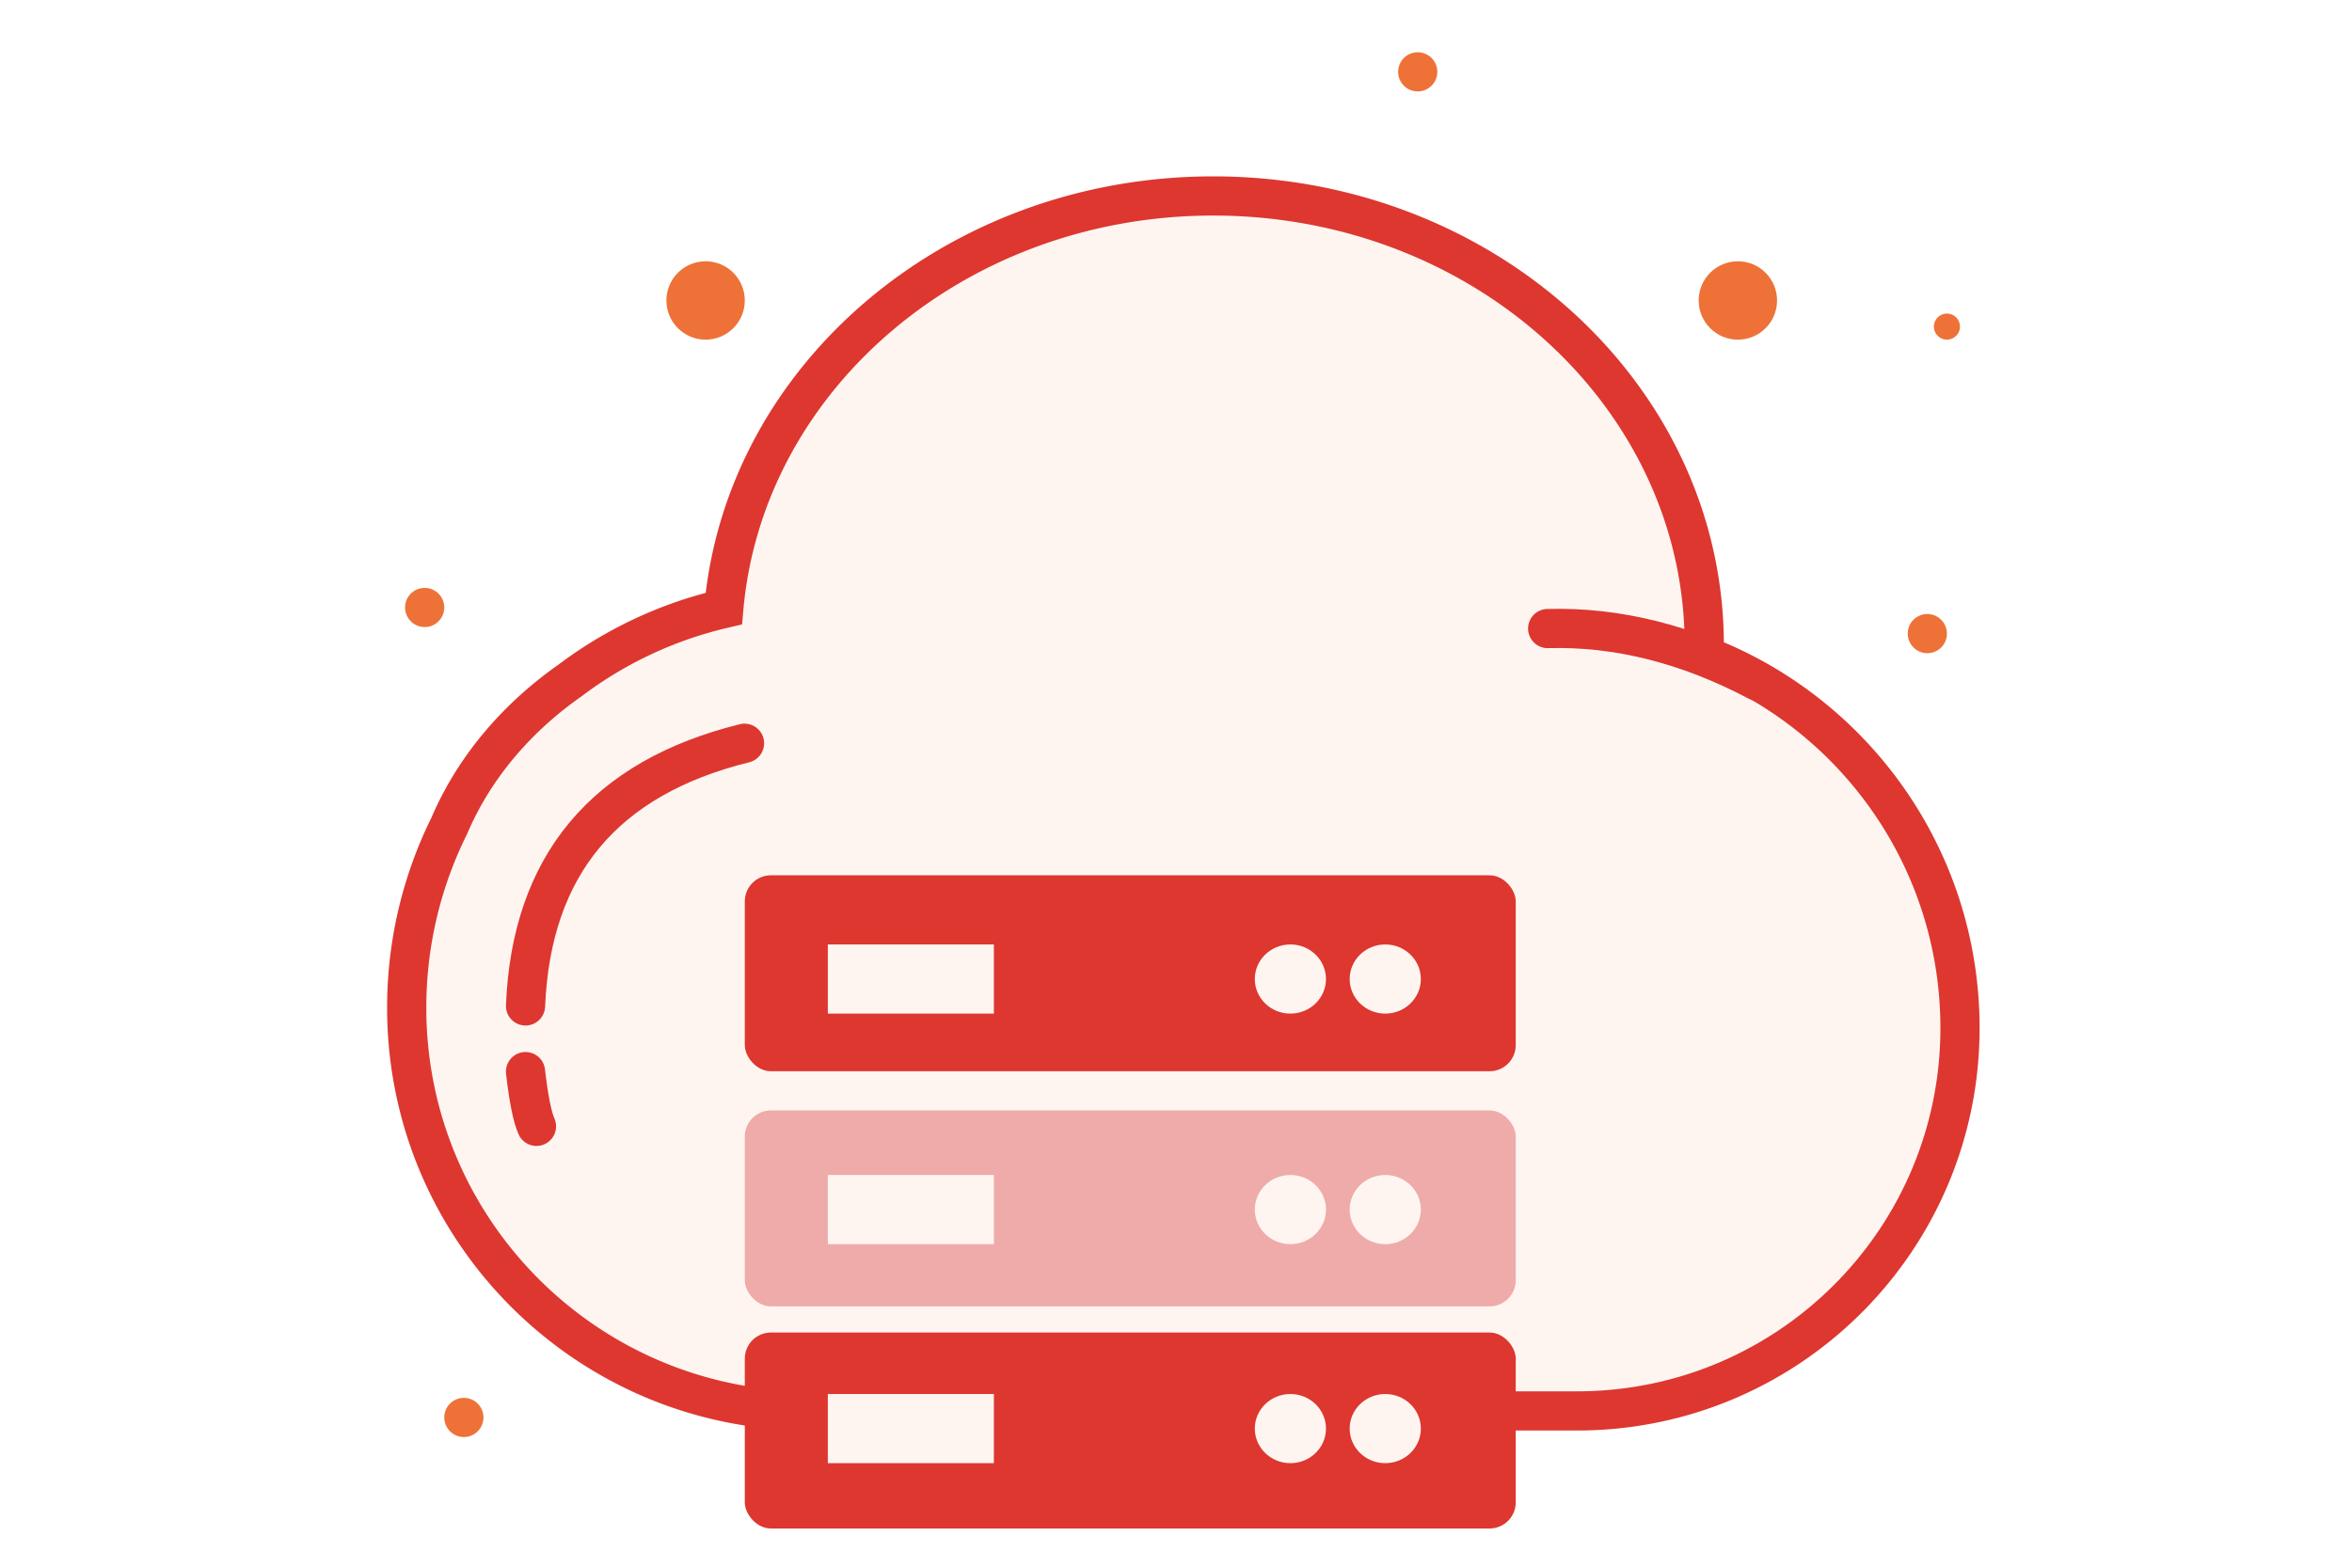
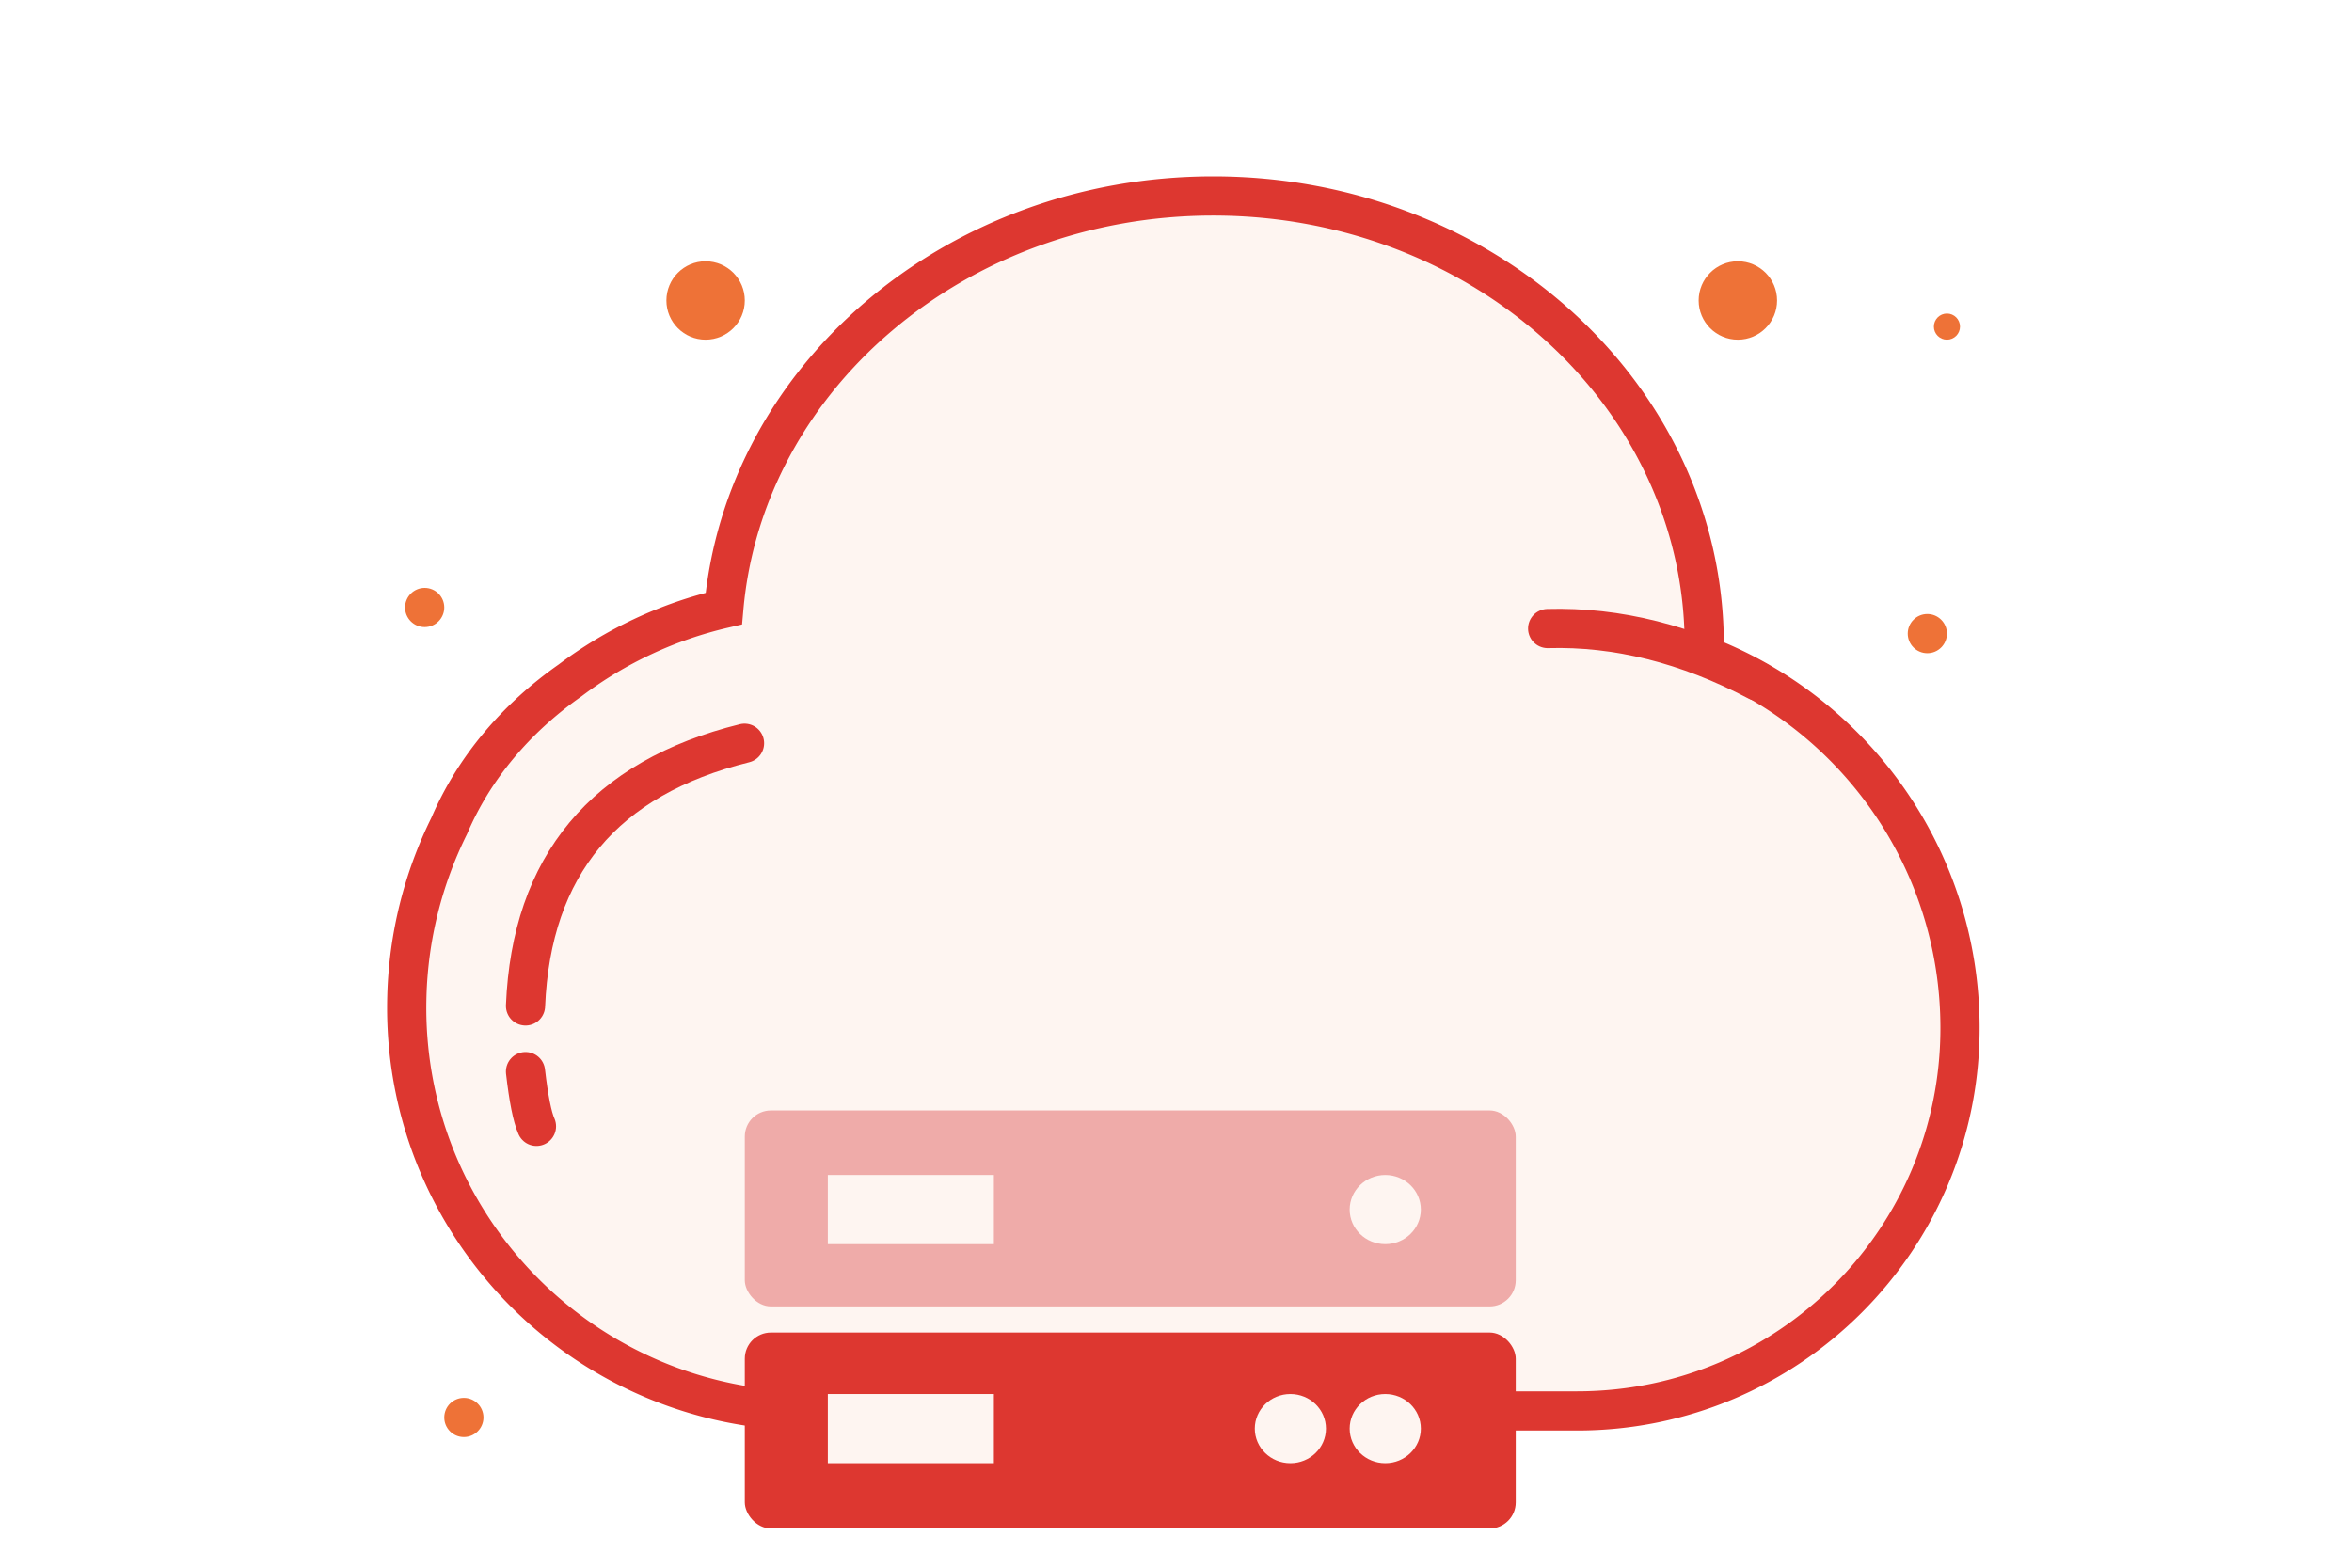
<svg xmlns="http://www.w3.org/2000/svg" width="180" height="120" viewBox="0 0 180 120">
  <title>Group 58</title>
  <g fill="none" fill-rule="evenodd">
    <path fill="#FFF" d="M0 0h180v120H0z" />
    <g transform="translate(31 4)">
      <g stroke-width="3" stroke="#DD3730">
        <path d="M99.418 46.172c.006-.261.01-.523.01-.785C99.428 26.395 82.603 11 61.848 11c-19.722 0-35.896 13.903-37.455 31.583a31.273 31.273 0 0 0-11.761 5.498c-4.152 2.907-7.38 6.743-9.252 11.137A31.26 31.26 0 0 0 .138 72.24c-.008.298-.013.596-.013.895C.125 90.182 13.944 104 30.99 104h58.703C105.88 104 119 90.879 119 74.693c0-12.964-8.092-24.103-19.582-28.521z" fill="#FEF5F1" fill-rule="nonzero" />
        <path d="M103.51 48.143c-5.382-2.836-10.737-4.18-16.066-4.03m-61.465 8.779C15.25 55.546 9.664 62.249 9.219 73m-.001 5.027c.239 2.07.518 3.467.838 4.19" stroke-linecap="round" />
      </g>
      <rect width="59" height="15" rx="2" transform="translate(26 98)" fill-rule="nonzero" fill="#DD3730" />
      <rect width="59" height="15" rx="2" transform="translate(26 81)" fill-rule="nonzero" fill="#EFABA9" />
      <g transform="translate(26 63)" fill-rule="nonzero">
-         <rect fill="#DD3730" width="59" height="15" rx="2" />
        <path fill="#FEF5F1" d="M6.354 5.294h12.708v5.294H6.354zm0 17.647h12.708v5.294H6.354zm0 16.765h12.708V45H6.354z" />
        <ellipse fill="#FEF5F1" cx="49.015" cy="7.941" rx="2.723" ry="2.647" />
        <ellipse fill="#FEF5F1" cx="49.015" cy="25.588" rx="2.723" ry="2.647" />
        <ellipse fill="#FEF5F1" cx="49.015" cy="42.353" rx="2.723" ry="2.647" />
        <ellipse fill="#FEF5F1" cx="41.754" cy="7.941" rx="2.723" ry="2.647" />
-         <ellipse fill="#FEF5F1" cx="41.754" cy="25.588" rx="2.723" ry="2.647" />
        <ellipse fill="#FEF5F1" cx="41.754" cy="42.353" rx="2.723" ry="2.647" />
      </g>
      <circle fill="#EE7237" fill-rule="nonzero" cx="102" cy="19" r="3" />
      <circle fill="#EE7237" fill-rule="nonzero" cx="1.5" cy="42.5" r="1.5" />
      <circle fill="#EE7237" fill-rule="nonzero" cx="4.5" cy="104.5" r="1.5" />
      <circle fill="#EE7237" fill-rule="nonzero" cx="23" cy="19" r="3" />
-       <circle fill="#EE7237" fill-rule="nonzero" cx="77.5" cy="1.5" r="1.5" />
      <circle fill="#EE7237" fill-rule="nonzero" cx="116.5" cy="44.5" r="1.5" />
      <circle fill="#EE7237" fill-rule="nonzero" cx="118" cy="21" r="1" />
    </g>
  </g>
</svg>